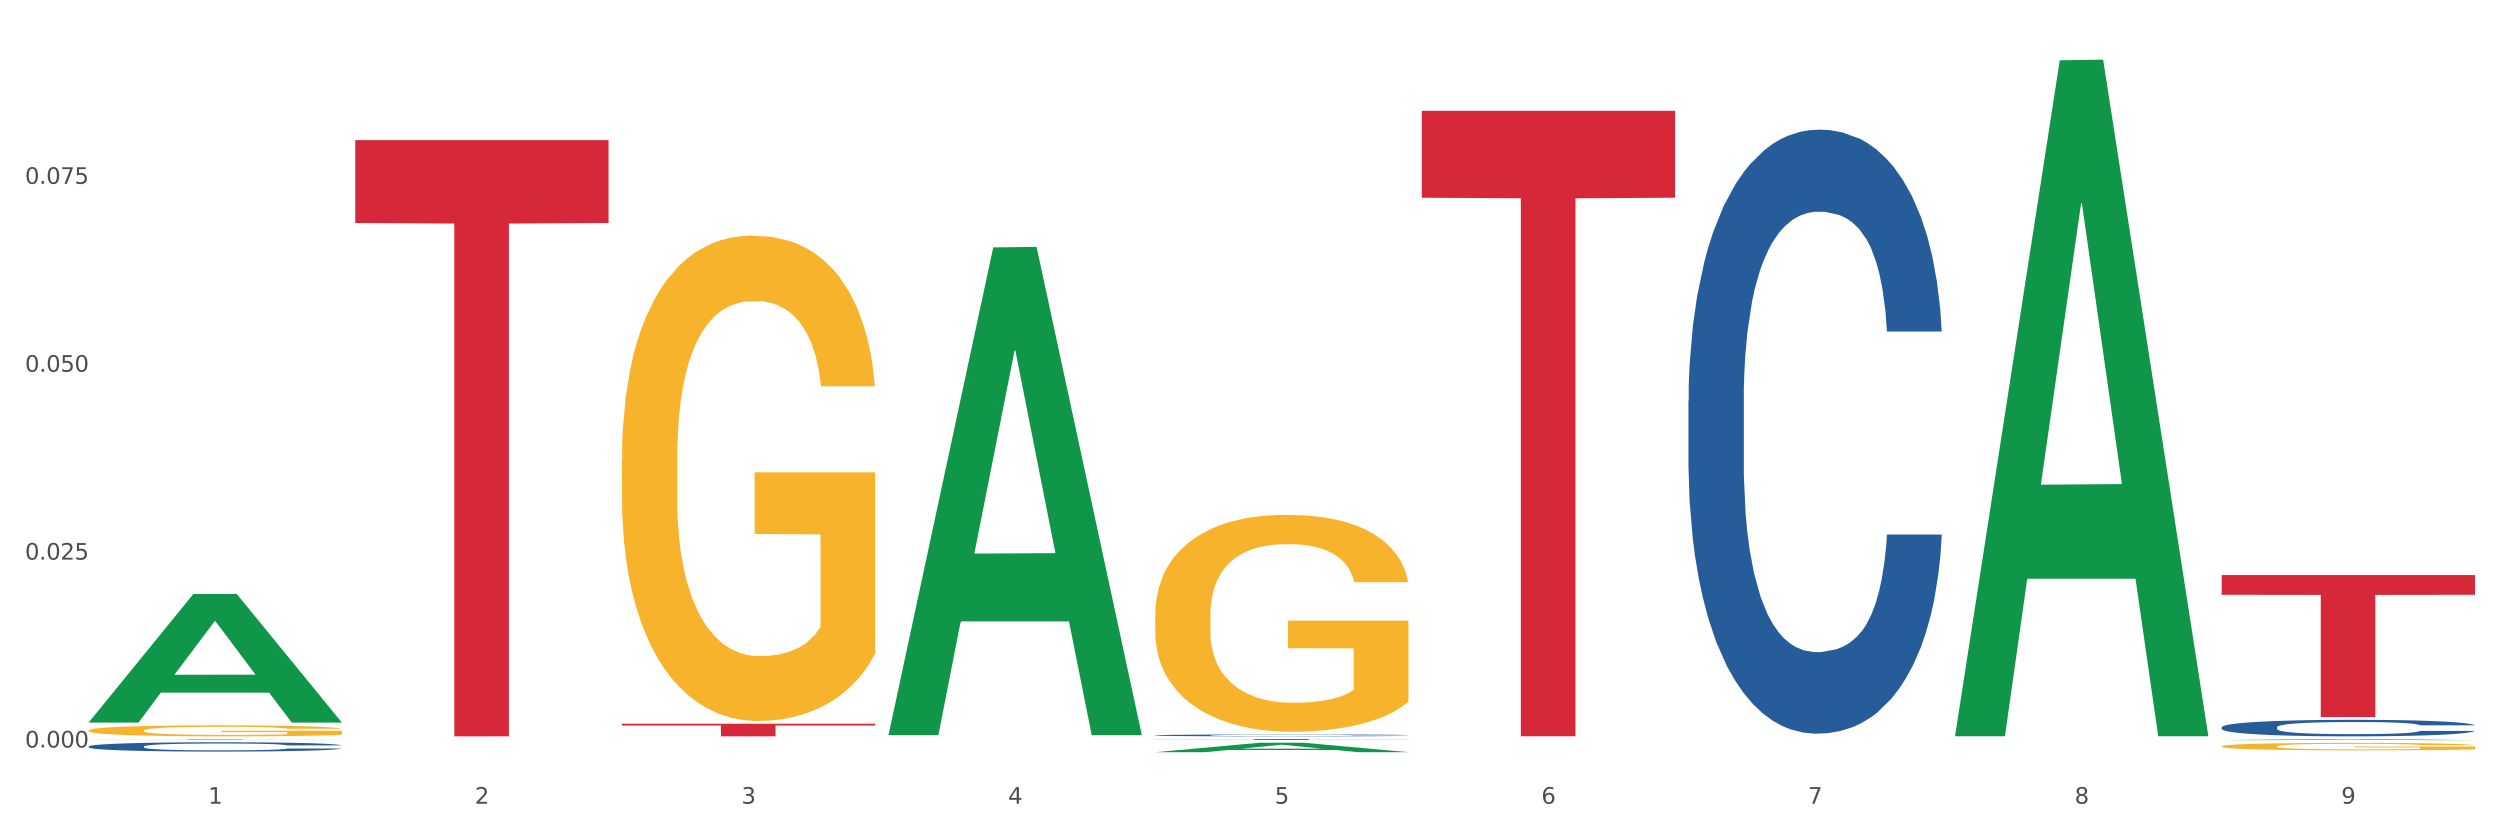
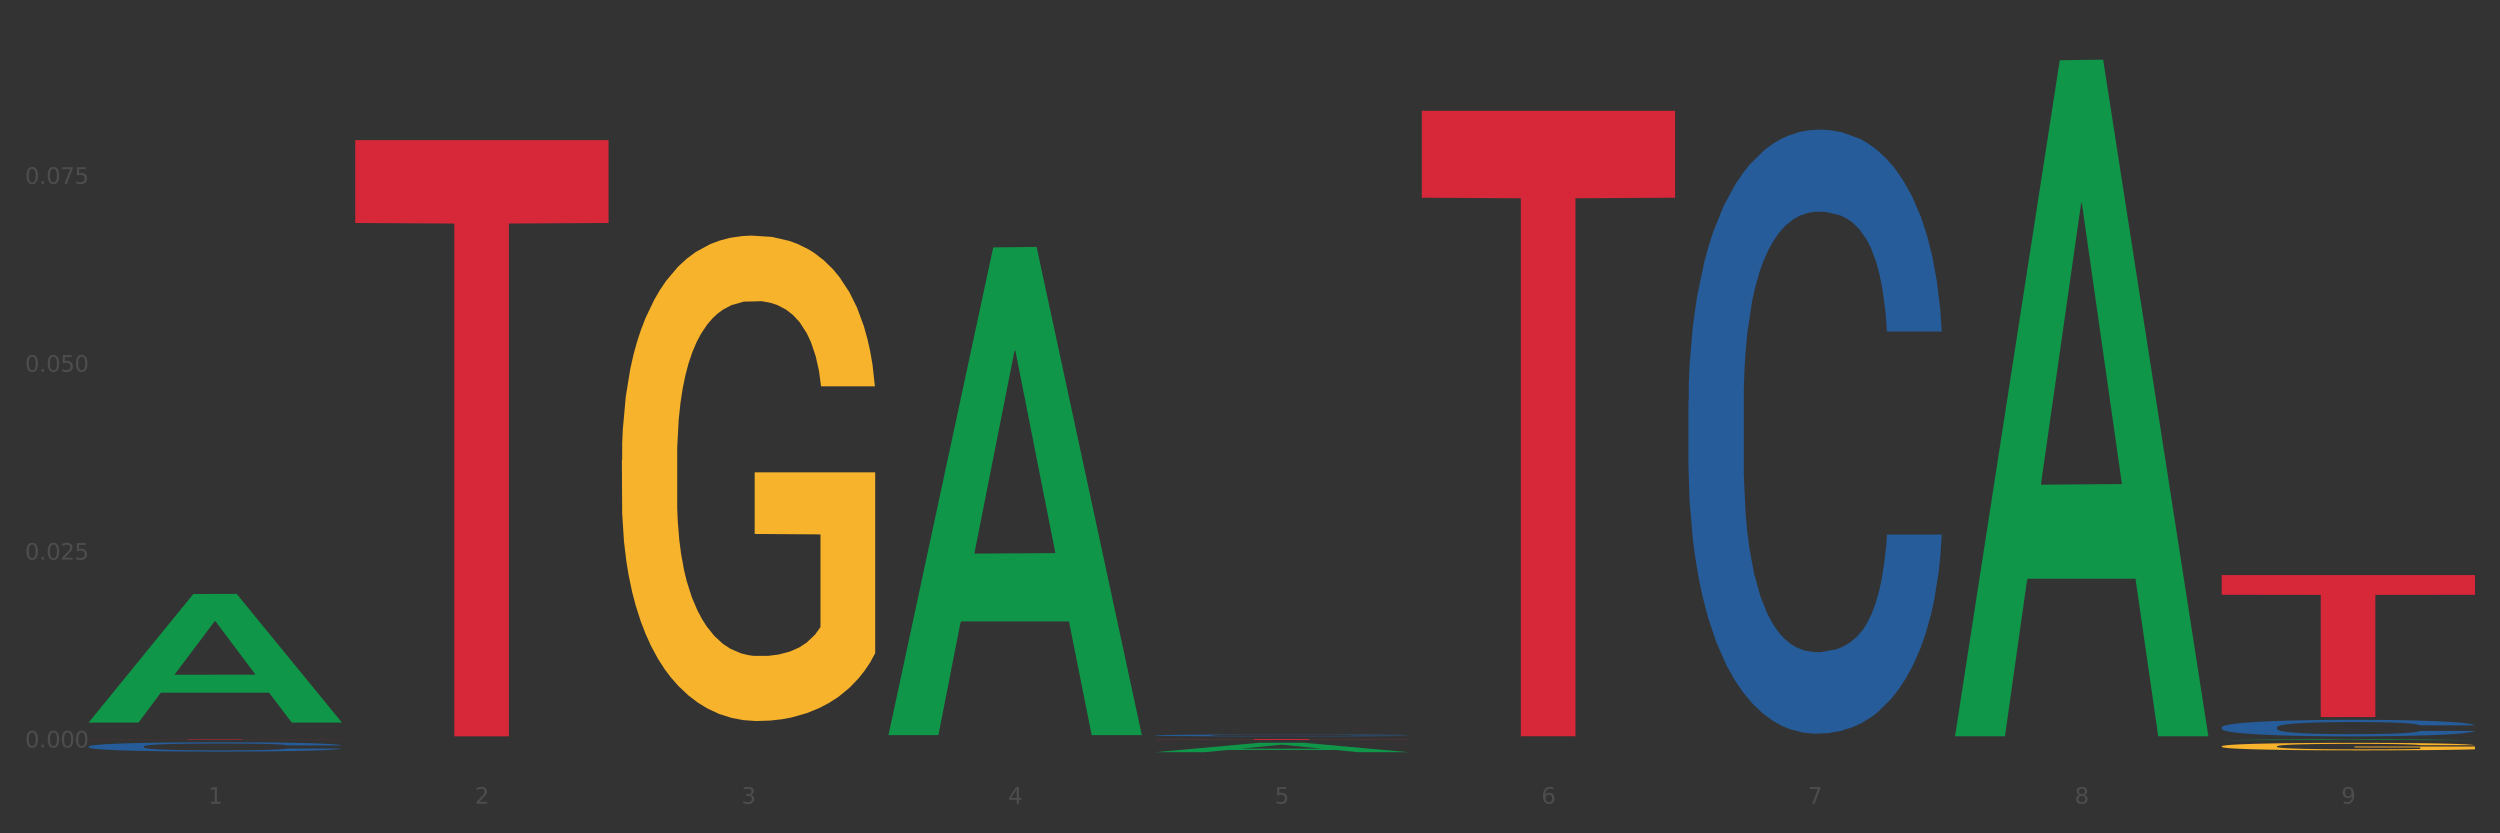
<svg xmlns="http://www.w3.org/2000/svg" xmlns:xlink="http://www.w3.org/1999/xlink" width="1080pt" height="360pt" viewBox="0 0 1080 360" version="1.1">
  <rect x="0" y="0" width="1080" height="360" fill="#333333" stroke="none" />
  <defs>
    <style type="text/css">*{stroke-linejoin: round; stroke-linecap: butt}</style>
  </defs>
  <g id="figure_1">
    <g id="patch_1">
-       <path d="M 0 360  L 1080 360  L 1080 0  L 0 0  z " style="fill: #ffffff; stroke: #ffffff; stroke-linejoin: miter" />
-     </g>
+       </g>
    <g id="axes_1">
      <g id="matplotlib.axis_1">
        <g id="xtick_1">
          <g id="text_1">
            <g style="fill: #4d4d4d" transform="translate(89.942 347.204) scale(0.096 -0.096)">
              <defs>
                <path id="DejaVuSans-31" d="M 794 531  L 1825 531  L 1825 4091  L 703 3866  L 703 4441  L 1819 4666  L 2450 4666  L 2450 531  L 3481 531  L 3481 0  L 794 0  L 794 531  z " transform="scale(0.016)" />
              </defs>
              <use xlink:href="#DejaVuSans-31" />
            </g>
          </g>
        </g>
        <g id="xtick_2">
          <g id="text_2">
            <g style="fill: #4d4d4d" transform="translate(205.129 347.204) scale(0.096 -0.096)">
              <defs>
                <path id="DejaVuSans-32" d="M 1228 531  L 3431 531  L 3431 0  L 469 0  L 469 531  Q 828 903 1448 1529  Q 2069 2156 2228 2338  Q 2531 2678 2651 2914  Q 2772 3150 2772 3378  Q 2772 3750 2511 3984  Q 2250 4219 1831 4219  Q 1534 4219 1204 4116  Q 875 4013 500 3803  L 500 4441  Q 881 4594 1212 4672  Q 1544 4750 1819 4750  Q 2544 4750 2975 4387  Q 3406 4025 3406 3419  Q 3406 3131 3298 2873  Q 3191 2616 2906 2266  Q 2828 2175 2409 1742  Q 1991 1309 1228 531  z " transform="scale(0.016)" />
              </defs>
              <use xlink:href="#DejaVuSans-32" />
            </g>
          </g>
        </g>
        <g id="xtick_3">
          <g id="text_3">
            <g style="fill: #4d4d4d" transform="translate(320.315 347.204) scale(0.096 -0.096)">
              <defs>
                <path id="DejaVuSans-33" d="M 2597 2516  Q 3050 2419 3304 2112  Q 3559 1806 3559 1356  Q 3559 666 3084 287  Q 2609 -91 1734 -91  Q 1441 -91 1130 -33  Q 819 25 488 141  L 488 750  Q 750 597 1062 519  Q 1375 441 1716 441  Q 2309 441 2620 675  Q 2931 909 2931 1356  Q 2931 1769 2642 2001  Q 2353 2234 1838 2234  L 1294 2234  L 1294 2753  L 1863 2753  Q 2328 2753 2575 2939  Q 2822 3125 2822 3475  Q 2822 3834 2567 4026  Q 2313 4219 1838 4219  Q 1578 4219 1281 4162  Q 984 4106 628 3988  L 628 4550  Q 988 4650 1302 4700  Q 1616 4750 1894 4750  Q 2613 4750 3031 4423  Q 3450 4097 3450 3541  Q 3450 3153 3228 2886  Q 3006 2619 2597 2516  z " transform="scale(0.016)" />
              </defs>
              <use xlink:href="#DejaVuSans-33" />
            </g>
          </g>
        </g>
        <g id="xtick_4">
          <g id="text_4">
            <g style="fill: #4d4d4d" transform="translate(435.501 347.204) scale(0.096 -0.096)">
              <defs>
                <path id="DejaVuSans-34" d="M 2419 4116  L 825 1625  L 2419 1625  L 2419 4116  z M 2253 4666  L 3047 4666  L 3047 1625  L 3713 1625  L 3713 1100  L 3047 1100  L 3047 0  L 2419 0  L 2419 1100  L 313 1100  L 313 1709  L 2253 4666  z " transform="scale(0.016)" />
              </defs>
              <use xlink:href="#DejaVuSans-34" />
            </g>
          </g>
        </g>
        <g id="xtick_5">
          <g id="text_5">
            <g style="fill: #4d4d4d" transform="translate(550.688 347.204) scale(0.096 -0.096)">
              <defs>
                <path id="DejaVuSans-35" d="M 691 4666  L 3169 4666  L 3169 4134  L 1269 4134  L 1269 2991  Q 1406 3038 1543 3061  Q 1681 3084 1819 3084  Q 2600 3084 3056 2656  Q 3513 2228 3513 1497  Q 3513 744 3044 326  Q 2575 -91 1722 -91  Q 1428 -91 1123 -41  Q 819 9 494 109  L 494 744  Q 775 591 1075 516  Q 1375 441 1709 441  Q 2250 441 2565 725  Q 2881 1009 2881 1497  Q 2881 1984 2565 2268  Q 2250 2553 1709 2553  Q 1456 2553 1204 2497  Q 953 2441 691 2322  L 691 4666  z " transform="scale(0.016)" />
              </defs>
              <use xlink:href="#DejaVuSans-35" />
            </g>
          </g>
        </g>
        <g id="xtick_6">
          <g id="text_6">
            <g style="fill: #4d4d4d" transform="translate(665.874 347.204) scale(0.096 -0.096)">
              <defs>
                <path id="DejaVuSans-36" d="M 2113 2584  Q 1688 2584 1439 2293  Q 1191 2003 1191 1497  Q 1191 994 1439 701  Q 1688 409 2113 409  Q 2538 409 2786 701  Q 3034 994 3034 1497  Q 3034 2003 2786 2293  Q 2538 2584 2113 2584  z M 3366 4563  L 3366 3988  Q 3128 4100 2886 4159  Q 2644 4219 2406 4219  Q 1781 4219 1451 3797  Q 1122 3375 1075 2522  Q 1259 2794 1537 2939  Q 1816 3084 2150 3084  Q 2853 3084 3261 2657  Q 3669 2231 3669 1497  Q 3669 778 3244 343  Q 2819 -91 2113 -91  Q 1303 -91 875 529  Q 447 1150 447 2328  Q 447 3434 972 4092  Q 1497 4750 2381 4750  Q 2619 4750 2861 4703  Q 3103 4656 3366 4563  z " transform="scale(0.016)" />
              </defs>
              <use xlink:href="#DejaVuSans-36" />
            </g>
          </g>
        </g>
        <g id="xtick_7">
          <g id="text_7">
            <g style="fill: #4d4d4d" transform="translate(781.06 347.204) scale(0.096 -0.096)">
              <defs>
                <path id="DejaVuSans-37" d="M 525 4666  L 3525 4666  L 3525 4397  L 1831 0  L 1172 0  L 2766 4134  L 525 4134  L 525 4666  z " transform="scale(0.016)" />
              </defs>
              <use xlink:href="#DejaVuSans-37" />
            </g>
          </g>
        </g>
        <g id="xtick_8">
          <g id="text_8">
            <g style="fill: #4d4d4d" transform="translate(896.246 347.204) scale(0.096 -0.096)">
              <defs>
                <path id="DejaVuSans-38" d="M 2034 2216  Q 1584 2216 1326 1975  Q 1069 1734 1069 1313  Q 1069 891 1326 650  Q 1584 409 2034 409  Q 2484 409 2743 651  Q 3003 894 3003 1313  Q 3003 1734 2745 1975  Q 2488 2216 2034 2216  z M 1403 2484  Q 997 2584 770 2862  Q 544 3141 544 3541  Q 544 4100 942 4425  Q 1341 4750 2034 4750  Q 2731 4750 3128 4425  Q 3525 4100 3525 3541  Q 3525 3141 3298 2862  Q 3072 2584 2669 2484  Q 3125 2378 3379 2068  Q 3634 1759 3634 1313  Q 3634 634 3220 271  Q 2806 -91 2034 -91  Q 1263 -91 848 271  Q 434 634 434 1313  Q 434 1759 690 2068  Q 947 2378 1403 2484  z M 1172 3481  Q 1172 3119 1398 2916  Q 1625 2713 2034 2713  Q 2441 2713 2670 2916  Q 2900 3119 2900 3481  Q 2900 3844 2670 4047  Q 2441 4250 2034 4250  Q 1625 4250 1398 4047  Q 1172 3844 1172 3481  z " transform="scale(0.016)" />
              </defs>
              <use xlink:href="#DejaVuSans-38" />
            </g>
          </g>
        </g>
        <g id="xtick_9">
          <g id="text_9">
            <g style="fill: #4d4d4d" transform="translate(1011.433 347.204) scale(0.096 -0.096)">
              <defs>
                <path id="DejaVuSans-39" d="M 703 97  L 703 672  Q 941 559 1184 500  Q 1428 441 1663 441  Q 2288 441 2617 861  Q 2947 1281 2994 2138  Q 2813 1869 2534 1725  Q 2256 1581 1919 1581  Q 1219 1581 811 2004  Q 403 2428 403 3163  Q 403 3881 828 4315  Q 1253 4750 1959 4750  Q 2769 4750 3195 4129  Q 3622 3509 3622 2328  Q 3622 1225 3098 567  Q 2575 -91 1691 -91  Q 1453 -91 1209 -44  Q 966 3 703 97  z M 1959 2075  Q 2384 2075 2632 2365  Q 2881 2656 2881 3163  Q 2881 3666 2632 3958  Q 2384 4250 1959 4250  Q 1534 4250 1286 3958  Q 1038 3666 1038 3163  Q 1038 2656 1286 2365  Q 1534 2075 1959 2075  z " transform="scale(0.016)" />
              </defs>
              <use xlink:href="#DejaVuSans-39" />
            </g>
          </g>
        </g>
        <g id="xtick_10" />
        <g id="xtick_11" />
        <g id="xtick_12" />
        <g id="xtick_13" />
        <g id="xtick_14" />
        <g id="xtick_15" />
        <g id="xtick_16" />
        <g id="xtick_17" />
      </g>
      <g id="matplotlib.axis_2">
        <g id="ytick_1">
          <g id="text_10">
            <g style="fill: #4d4d4d" transform="translate(10.8 322.928) scale(0.096 -0.096)">
              <defs>
                <path id="DejaVuSans-30" d="M 2034 4250  Q 1547 4250 1301 3770  Q 1056 3291 1056 2328  Q 1056 1369 1301 889  Q 1547 409 2034 409  Q 2525 409 2770 889  Q 3016 1369 3016 2328  Q 3016 3291 2770 3770  Q 2525 4250 2034 4250  z M 2034 4750  Q 2819 4750 3233 4129  Q 3647 3509 3647 2328  Q 3647 1150 3233 529  Q 2819 -91 2034 -91  Q 1250 -91 836 529  Q 422 1150 422 2328  Q 422 3509 836 4129  Q 1250 4750 2034 4750  z " transform="scale(0.016)" />
                <path id="DejaVuSans-2e" d="M 684 794  L 1344 794  L 1344 0  L 684 0  L 684 794  z " transform="scale(0.016)" />
              </defs>
              <use xlink:href="#DejaVuSans-30" />
              <use xlink:href="#DejaVuSans-2e" transform="translate(63.623 0)" />
              <use xlink:href="#DejaVuSans-30" transform="translate(95.41 0)" />
              <use xlink:href="#DejaVuSans-30" transform="translate(159.033 0)" />
              <use xlink:href="#DejaVuSans-30" transform="translate(222.656 0)" />
            </g>
          </g>
        </g>
        <g id="ytick_2">
          <g id="text_11">
            <g style="fill: #4d4d4d" transform="translate(10.8 241.76) scale(0.096 -0.096)">
              <use xlink:href="#DejaVuSans-30" />
              <use xlink:href="#DejaVuSans-2e" transform="translate(63.623 0)" />
              <use xlink:href="#DejaVuSans-30" transform="translate(95.41 0)" />
              <use xlink:href="#DejaVuSans-32" transform="translate(159.033 0)" />
              <use xlink:href="#DejaVuSans-35" transform="translate(222.656 0)" />
            </g>
          </g>
        </g>
        <g id="ytick_3">
          <g id="text_12">
            <g style="fill: #4d4d4d" transform="translate(10.8 160.593) scale(0.096 -0.096)">
              <use xlink:href="#DejaVuSans-30" />
              <use xlink:href="#DejaVuSans-2e" transform="translate(63.623 0)" />
              <use xlink:href="#DejaVuSans-30" transform="translate(95.41 0)" />
              <use xlink:href="#DejaVuSans-35" transform="translate(159.033 0)" />
              <use xlink:href="#DejaVuSans-30" transform="translate(222.656 0)" />
            </g>
          </g>
        </g>
        <g id="ytick_4">
          <g id="text_13">
            <g style="fill: #4d4d4d" transform="translate(10.8 79.425) scale(0.096 -0.096)">
              <use xlink:href="#DejaVuSans-30" />
              <use xlink:href="#DejaVuSans-2e" transform="translate(63.623 0)" />
              <use xlink:href="#DejaVuSans-30" transform="translate(95.41 0)" />
              <use xlink:href="#DejaVuSans-37" transform="translate(159.033 0)" />
              <use xlink:href="#DejaVuSans-35" transform="translate(222.656 0)" />
            </g>
          </g>
        </g>
        <g id="ytick_5" />
        <g id="ytick_6" />
        <g id="ytick_7" />
        <g id="ytick_8" />
      </g>
      <g id="PolyCollection_1">
        <path d="M 38.283 312.07  L 38.396 312.018  L 83.52 256.613  L 102.247 256.561  L 147.71 312.175  L 126.05 312.175  L 116.236 299.224  L 69.645 299.224  L 69.306 299.433  L 59.83 312.175  L 38.283 312.175  L 38.283 312.07  L 75.511 291.496  L 110.369 291.443  L 93.109 268.415  L 92.884 268.31  L 92.658 268.467  L 75.398 291.443  L 75.511 291.496  L 38.283 312.07  z " clip-path="url(#p2c21a73c76)" style="fill: #109648" />
        <path d="M 153.469 60.54  L 262.896 60.54  L 262.896 96.333  L 219.851 96.575  L 219.851 318.106  L 196.255 318.106  L 196.255 96.575  L 153.469 96.333  L 153.469 60.782  L 153.469 60.54  z " clip-path="url(#p2c21a73c76)" style="fill: #d62839" />
        <path d="M 38.283 319.281  L 147.71 319.281  L 147.71 319.309  L 104.665 319.309  L 104.665 319.482  L 81.068 319.482  L 81.068 319.309  L 38.283 319.309  L 38.283 319.281  L 38.283 319.281  z " clip-path="url(#p2c21a73c76)" style="fill: #d62839" />
-         <path d="M 38.283 315.547  L 38.412 315.543  L 38.412 315.387  L 38.671 315.252  L 39.963 314.926  L 41.9 314.657  L 43.322 314.513  L 44.743 314.396  L 46.422 314.279  L 48.489 314.157  L 52.236 313.979  L 54.561 313.888  L 57.404 313.792  L 62.571 313.653  L 66.318 313.575  L 70.194 313.51  L 76.524 313.431  L 80.658 313.397  L 85.051 313.371  L 90.348 313.353  L 94.353 313.349  L 103.138 313.362  L 110.631 313.401  L 114.249 313.431  L 118.9 313.484  L 121.354 313.518  L 125.359 313.588  L 129.494 313.679  L 132.336 313.757  L 136.599 313.905  L 139.829 314.053  L 142.801 314.235  L 144.351 314.361  L 145.514 314.478  L 146.547 314.613  L 147.581 314.826  L 124.326 314.826  L 123.422 314.674  L 122 314.531  L 119.933 314.392  L 118.125 314.305  L 115.024 314.196  L 112.182 314.127  L 109.21 314.074  L 105.593 314.031  L 102.751 314.009  L 98.746 313.992  L 90.865 313.996  L 85.568 314.031  L 81.95 314.074  L 79.625 314.114  L 77.558 314.157  L 75.232 314.218  L 72.519 314.309  L 70.581 314.392  L 68.643 314.496  L 67.093 314.6  L 65.672 314.722  L 64.509 314.852  L 63.605 314.987  L 62.83 315.152  L 62.184 315.426  L 62.184 316.021  L 62.442 316.156  L 63.088 316.334  L 63.863 316.468  L 65.155 316.629  L 66.318 316.738  L 68.514 316.894  L 70.969 317.025  L 72.907 317.107  L 74.845 317.177  L 78.204 317.272  L 81.95 317.35  L 85.18 317.398  L 89.573 317.442  L 92.544 317.459  L 95.128 317.468  L 101.459 317.468  L 105.98 317.455  L 111.019 317.424  L 114.895 317.385  L 118.125 317.337  L 121.742 317.259  L 124.068 317.185  L 124.068 316.277  L 95.645 316.273  L 95.645 315.669  L 147.71 315.669  L 147.71 317.442  L 145.514 317.533  L 143.059 317.615  L 140.475 317.689  L 136.599 317.781  L 131.948 317.867  L 127.814 317.928  L 123.422 317.98  L 118.254 318.028  L 111.536 318.072  L 107.402 318.089  L 102.234 318.102  L 96.162 318.106  L 90.865 318.098  L 85.697 318.076  L 80.271 318.037  L 74.974 317.98  L 70.969 317.924  L 66.964 317.854  L 62.701 317.763  L 59.342 317.676  L 56.758 317.598  L 53.915 317.498  L 50.815 317.368  L 48.489 317.251  L 46.422 317.129  L 44.226 316.972  L 42.676 316.838  L 41.125 316.668  L 40.221 316.542  L 39.187 316.347  L 38.412 316.073  L 38.283 315.547  z " clip-path="url(#p2c21a73c76)" style="fill: #f7b32b" />
        <path d="M 959.773 314.17  L 959.902 314.164  L 959.902 313.981  L 960.29 313.733  L 961.713 313.276  L 963.524 312.93  L 966.628 312.525  L 968.31 312.356  L 970.509 312.166  L 975.036 311.859  L 980.21 311.598  L 983.831 311.455  L 986.548 311.363  L 992.627 311.2  L 996.119 311.128  L 999.741 311.07  L 1002.845 311.03  L 1008.019 310.985  L 1012.158 310.965  L 1016.944 310.959  L 1020.954 310.965  L 1026.257 310.991  L 1034.018 311.07  L 1036.993 311.115  L 1041.003 311.194  L 1045.142 311.298  L 1048.505 311.402  L 1052.385 311.553  L 1056.395 311.748  L 1060.275 311.997  L 1062.991 312.225  L 1065.19 312.467  L 1067.13 312.76  L 1068.553 313.08  L 1069.2 313.348  L 1045.53 313.348  L 1044.883 313.106  L 1043.589 312.845  L 1042.296 312.669  L 1040.873 312.525  L 1038.674 312.362  L 1036.734 312.258  L 1033.5 312.134  L 1030.525 312.055  L 1028.068 312.01  L 1025.093 311.97  L 1018.755 311.931  L 1014.228 311.931  L 1011.382 311.944  L 1007.89 311.977  L 1004.915 312.023  L 1001.423 312.101  L 998.706 312.186  L 995.99 312.297  L 994.438 312.375  L 992.11 312.519  L 990.557 312.636  L 988.488 312.839  L 987.324 312.982  L 985.254 313.354  L 984.349 313.628  L 983.961 313.818  L 983.702 314.027  L 983.702 315.045  L 984.478 315.502  L 985.125 315.698  L 986.16 315.92  L 988.1 316.207  L 990.946 316.488  L 993.92 316.69  L 996.378 316.814  L 998.706 316.905  L 1001.035 316.977  L 1003.88 317.042  L 1006.208 317.082  L 1009.701 317.121  L 1013.84 317.14  L 1017.073 317.14  L 1023.67 317.108  L 1026.645 317.075  L 1029.491 317.029  L 1032.595 316.958  L 1035.053 316.879  L 1036.475 316.82  L 1038.804 316.696  L 1040.614 316.566  L 1042.167 316.416  L 1043.201 316.285  L 1044.366 316.089  L 1045.271 315.867  L 1045.53 315.75  L 1069.2 315.75  L 1068.683 315.985  L 1067.777 316.213  L 1065.966 316.52  L 1064.544 316.696  L 1062.345 316.912  L 1060.016 317.095  L 1056.783 317.297  L 1053.808 317.447  L 1050.703 317.578  L 1047.34 317.695  L 1041.261 317.858  L 1039.062 317.904  L 1034.406 317.982  L 1030.784 318.028  L 1025.481 318.074  L 1020.048 318.1  L 1014.357 318.106  L 1009.313 318.093  L 1003.751 318.054  L 1000.258 318.015  L 996.378 317.956  L 991.851 317.865  L 987.583 317.754  L 983.573 317.623  L 979.822 317.473  L 976.329 317.304  L 971.802 317.023  L 968.439 316.749  L 965.982 316.494  L 964.3 316.279  L 962.619 316.005  L 961.713 315.815  L 960.29 315.358  L 959.773 314.934  L 959.773 314.17  z " clip-path="url(#p2c21a73c76)" style="fill: #255c99" />
        <path d="M 729.401 173.25  L 729.53 173.012  L 729.53 166.339  L 729.918 157.282  L 731.341 140.6  L 733.152 127.968  L 736.256 113.192  L 737.937 106.996  L 740.136 100.084  L 744.663 88.883  L 749.837 79.35  L 753.459 74.107  L 756.175 70.77  L 762.254 64.812  L 765.747 62.191  L 769.369 60.046  L 772.473 58.616  L 777.647 56.947  L 781.786 56.232  L 786.572 55.994  L 790.581 56.232  L 795.885 57.186  L 803.645 60.046  L 806.62 61.714  L 810.63 64.574  L 814.769 68.387  L 818.132 72.2  L 822.012 77.682  L 826.022 84.831  L 829.903 93.888  L 832.619 102.229  L 834.818 111.047  L 836.758 121.772  L 838.181 133.45  L 838.827 143.221  L 815.157 143.221  L 814.51 134.403  L 813.217 124.87  L 811.923 118.435  L 810.501 113.192  L 808.302 107.234  L 806.362 103.421  L 803.128 98.893  L 800.153 96.033  L 797.695 94.364  L 794.72 92.935  L 788.382 91.505  L 783.855 91.505  L 781.01 91.981  L 777.517 93.173  L 774.542 94.841  L 771.05 97.701  L 768.334 100.799  L 765.617 104.851  L 764.065 107.711  L 761.737 112.954  L 760.185 117.244  L 758.115 124.632  L 756.951 129.875  L 754.882 143.46  L 753.976 153.469  L 753.588 160.381  L 753.33 168.007  L 753.33 205.186  L 754.106 221.869  L 754.752 229.018  L 755.787 237.122  L 757.727 247.608  L 760.573 257.856  L 763.548 265.244  L 766.006 269.772  L 768.334 273.109  L 770.662 275.73  L 773.508 278.114  L 775.836 279.543  L 779.328 280.973  L 783.467 281.688  L 786.701 281.688  L 793.298 280.497  L 796.273 279.305  L 799.118 277.637  L 802.222 275.015  L 804.68 272.155  L 806.103 270.01  L 808.431 265.482  L 810.242 260.716  L 811.794 255.234  L 812.829 250.468  L 813.993 243.318  L 814.898 235.215  L 815.157 230.925  L 838.827 230.925  L 838.31 239.505  L 837.405 247.846  L 835.594 259.047  L 834.171 265.482  L 831.972 273.347  L 829.644 280.02  L 826.41 287.408  L 823.435 292.89  L 820.331 297.656  L 816.968 301.946  L 810.889 307.904  L 808.69 309.573  L 804.033 312.432  L 800.412 314.101  L 795.108 315.769  L 789.676 316.722  L 783.985 316.961  L 778.94 316.484  L 773.378 315.054  L 769.886 313.624  L 766.006 311.479  L 761.478 308.143  L 757.21 304.091  L 753.2 299.325  L 749.449 293.843  L 745.957 287.647  L 741.43 277.399  L 738.067 267.389  L 735.609 258.094  L 733.928 250.229  L 732.246 240.22  L 731.341 233.308  L 729.918 216.626  L 729.401 201.134  L 729.401 173.25  z " clip-path="url(#p2c21a73c76)" style="fill: #255c99" />
-         <path d="M 268.656 312.66  L 378.082 312.66  L 378.082 313.417  L 335.038 313.422  L 335.038 318.106  L 311.441 318.106  L 311.441 313.422  L 268.656 313.417  L 268.656 312.665  L 268.656 312.66  z " clip-path="url(#p2c21a73c76)" style="fill: #d62839" />
-         <path d="M 499.028 265.721  L 499.157 265.636  L 499.157 262.555  L 499.416 259.903  L 500.708 253.485  L 502.645 248.18  L 504.067 245.356  L 505.488 243.045  L 507.167 240.735  L 509.234 238.339  L 512.981 234.831  L 515.306 233.034  L 518.149 231.151  L 523.316 228.413  L 527.063 226.873  L 530.939 225.589  L 537.269 224.049  L 541.404 223.364  L 545.796 222.851  L 551.093 222.509  L 555.098 222.423  L 563.883 222.68  L 571.376 223.45  L 574.994 224.049  L 579.645 225.076  L 582.099 225.76  L 586.104 227.129  L 590.239 228.926  L 593.081 230.467  L 597.344 233.376  L 600.574 236.285  L 603.546 239.879  L 605.096 242.361  L 606.259 244.671  L 607.292 247.324  L 608.326 251.517  L 585.071 251.517  L 584.167 248.522  L 582.745 245.698  L 580.678 242.96  L 578.87 241.248  L 575.769 239.109  L 572.927 237.74  L 569.955 236.713  L 566.338 235.857  L 563.496 235.43  L 559.491 235.087  L 551.61 235.173  L 546.313 235.857  L 542.695 236.713  L 540.37 237.483  L 538.303 238.339  L 535.977 239.537  L 533.264 241.334  L 531.326 242.96  L 529.389 245.013  L 527.838 247.067  L 526.417 249.463  L 525.254 252.03  L 524.35 254.683  L 523.575 257.935  L 522.929 263.325  L 522.929 275.049  L 523.187 277.701  L 523.833 281.21  L 524.608 283.862  L 525.9 287.028  L 527.063 289.168  L 529.259 292.248  L 531.714 294.815  L 533.652 296.441  L 535.59 297.81  L 538.949 299.693  L 542.695 301.233  L 545.925 302.174  L 550.318 303.03  L 553.289 303.372  L 555.873 303.543  L 562.204 303.543  L 566.725 303.287  L 571.764 302.688  L 575.64 301.918  L 578.87 300.976  L 582.487 299.436  L 584.813 297.981  L 584.813 280.097  L 556.39 280.012  L 556.39 268.117  L 608.455 268.117  L 608.455 303.03  L 606.259 304.827  L 603.804 306.453  L 601.22 307.908  L 597.344 309.705  L 592.693 311.416  L 588.559 312.614  L 584.167 313.641  L 578.999 314.582  L 572.281 315.438  L 568.147 315.78  L 562.979 316.037  L 556.907 316.122  L 551.61 315.951  L 546.442 315.523  L 541.016 314.753  L 535.719 313.641  L 531.714 312.528  L 527.709 311.159  L 523.446 309.362  L 520.087 307.651  L 517.503 306.111  L 514.66 304.142  L 511.56 301.575  L 509.234 299.265  L 507.167 296.869  L 504.971 293.788  L 503.421 291.136  L 501.87 287.799  L 500.966 285.317  L 499.932 281.466  L 499.157 276.075  L 499.028 265.721  z " clip-path="url(#p2c21a73c76)" style="fill: #f7b32b" />
        <path d="M 268.656 198.684  L 268.785 198.492  L 268.785 191.598  L 269.043 185.661  L 270.335 171.297  L 272.273 159.423  L 273.694 153.103  L 275.115 147.932  L 276.795 142.762  L 278.862 137.399  L 282.608 129.547  L 284.934 125.525  L 287.776 121.312  L 292.944 115.184  L 296.691 111.736  L 300.566 108.864  L 306.897 105.416  L 311.031 103.884  L 315.424 102.735  L 320.721 101.969  L 324.726 101.778  L 333.511 102.352  L 341.004 104.076  L 344.621 105.416  L 349.272 107.714  L 351.727 109.247  L 355.732 112.311  L 359.866 116.333  L 362.708 119.78  L 366.972 126.291  L 370.202 132.803  L 373.173 140.846  L 374.723 146.4  L 375.886 151.571  L 376.92 157.508  L 377.953 166.892  L 354.698 166.892  L 353.794 160.189  L 352.373 153.869  L 350.306 147.741  L 348.497 143.911  L 345.396 139.123  L 342.554 136.059  L 339.583 133.76  L 335.965 131.845  L 333.123 130.888  L 329.118 130.122  L 321.237 130.313  L 315.94 131.845  L 312.323 133.76  L 309.997 135.484  L 307.93 137.399  L 305.605 140.08  L 302.892 144.102  L 300.954 147.741  L 299.016 152.337  L 297.466 156.934  L 296.045 162.296  L 294.882 168.041  L 293.977 173.978  L 293.202 181.256  L 292.556 193.321  L 292.556 219.559  L 292.815 225.496  L 293.461 233.348  L 294.236 239.285  L 295.528 246.371  L 296.691 251.159  L 298.887 258.053  L 301.341 263.799  L 303.279 267.437  L 305.217 270.502  L 308.576 274.715  L 312.323 278.162  L 315.553 280.269  L 319.945 282.184  L 322.917 282.95  L 325.501 283.333  L 331.831 283.333  L 336.353 282.758  L 341.391 281.418  L 345.267 279.694  L 348.497 277.588  L 352.115 274.14  L 354.44 270.885  L 354.44 230.858  L 326.017 230.667  L 326.017 204.046  L 378.082 204.046  L 378.082 282.184  L 375.886 286.206  L 373.431 289.844  L 370.848 293.1  L 366.972 297.122  L 362.321 300.952  L 358.187 303.634  L 353.794 305.932  L 348.626 308.038  L 341.908 309.953  L 337.774 310.72  L 332.606 311.294  L 326.534 311.486  L 321.237 311.103  L 316.07 310.145  L 310.643 308.421  L 305.346 305.932  L 301.341 303.442  L 297.336 300.378  L 293.073 296.356  L 289.714 292.526  L 287.13 289.078  L 284.288 284.674  L 281.187 278.928  L 278.862 273.757  L 276.795 268.395  L 274.598 261.5  L 273.048 255.563  L 271.498 248.094  L 270.593 242.54  L 269.56 233.922  L 268.785 221.857  L 268.656 198.684  z " clip-path="url(#p2c21a73c76)" style="fill: #f7b32b" />
        <path d="M 959.773 322.413  L 959.902 322.41  L 959.902 322.303  L 960.161 322.211  L 961.453 321.988  L 963.39 321.804  L 964.812 321.706  L 966.233 321.626  L 967.912 321.546  L 969.979 321.463  L 973.726 321.341  L 976.051 321.279  L 978.894 321.214  L 984.061 321.119  L 987.808 321.065  L 991.684 321.021  L 998.014 320.967  L 1002.149 320.944  L 1006.541 320.926  L 1011.838 320.914  L 1015.843 320.911  L 1024.628 320.92  L 1032.121 320.947  L 1035.739 320.967  L 1040.39 321.003  L 1042.845 321.027  L 1046.85 321.074  L 1050.984 321.137  L 1053.826 321.19  L 1058.089 321.291  L 1061.319 321.392  L 1064.291 321.516  L 1065.841 321.603  L 1067.004 321.683  L 1068.037 321.775  L 1069.071 321.92  L 1045.816 321.92  L 1044.912 321.816  L 1043.49 321.718  L 1041.423 321.623  L 1039.615 321.564  L 1036.514 321.49  L 1033.672 321.442  L 1030.7 321.407  L 1027.083 321.377  L 1024.241 321.362  L 1020.236 321.35  L 1012.355 321.353  L 1007.058 321.377  L 1003.44 321.407  L 1001.115 321.433  L 999.048 321.463  L 996.722 321.505  L 994.009 321.567  L 992.071 321.623  L 990.134 321.695  L 988.583 321.766  L 987.162 321.849  L 985.999 321.938  L 985.095 322.03  L 984.32 322.143  L 983.674 322.33  L 983.674 322.737  L 983.932 322.829  L 984.578 322.95  L 985.353 323.042  L 986.645 323.152  L 987.808 323.226  L 990.004 323.333  L 992.459 323.422  L 994.397 323.479  L 996.335 323.526  L 999.694 323.591  L 1003.44 323.645  L 1006.67 323.678  L 1011.063 323.707  L 1014.034 323.719  L 1016.618 323.725  L 1022.949 323.725  L 1027.47 323.716  L 1032.509 323.695  L 1036.385 323.669  L 1039.615 323.636  L 1043.232 323.583  L 1045.558 323.532  L 1045.558 322.912  L 1017.135 322.909  L 1017.135 322.496  L 1069.2 322.496  L 1069.2 323.707  L 1067.004 323.77  L 1064.549 323.826  L 1061.965 323.876  L 1058.089 323.939  L 1053.438 323.998  L 1049.304 324.04  L 1044.912 324.075  L 1039.744 324.108  L 1033.026 324.138  L 1028.892 324.15  L 1023.724 324.158  L 1017.652 324.161  L 1012.355 324.155  L 1007.187 324.141  L 1001.761 324.114  L 996.464 324.075  L 992.459 324.037  L 988.454 323.989  L 984.191 323.927  L 980.832 323.868  L 978.248 323.814  L 975.405 323.746  L 972.305 323.657  L 969.979 323.577  L 967.912 323.494  L 965.716 323.387  L 964.166 323.295  L 962.615 323.179  L 961.711 323.093  L 960.677 322.959  L 959.902 322.772  L 959.773 322.413  z " clip-path="url(#p2c21a73c76)" style="fill: #f7b32b" />
        <path d="M 38.283 322.466  L 38.412 322.462  L 38.412 322.359  L 38.8 322.219  L 40.223 321.962  L 42.034 321.767  L 45.138 321.539  L 46.82 321.443  L 49.019 321.337  L 53.546 321.164  L 58.72 321.017  L 62.341 320.936  L 65.058 320.884  L 71.137 320.792  L 74.629 320.752  L 78.251 320.719  L 81.355 320.697  L 86.529 320.671  L 90.668 320.66  L 95.454 320.656  L 99.464 320.66  L 104.767 320.675  L 112.528 320.719  L 115.503 320.744  L 119.512 320.789  L 123.652 320.847  L 127.015 320.906  L 130.895 320.991  L 134.905 321.101  L 138.785 321.241  L 141.501 321.37  L 143.7 321.506  L 145.64 321.671  L 147.063 321.852  L 147.71 322.002  L 124.04 322.002  L 123.393 321.866  L 122.099 321.719  L 120.806 321.62  L 119.383 321.539  L 117.184 321.447  L 115.244 321.388  L 112.01 321.318  L 109.035 321.274  L 106.578 321.248  L 103.603 321.226  L 97.265 321.204  L 92.738 321.204  L 89.892 321.212  L 86.4 321.23  L 83.425 321.256  L 79.932 321.3  L 77.216 321.348  L 74.5 321.41  L 72.948 321.454  L 70.62 321.535  L 69.067 321.601  L 66.998 321.716  L 65.834 321.796  L 63.764 322.006  L 62.859 322.161  L 62.471 322.267  L 62.212 322.385  L 62.212 322.959  L 62.988 323.216  L 63.635 323.327  L 64.67 323.452  L 66.61 323.614  L 69.455 323.772  L 72.43 323.886  L 74.888 323.956  L 77.216 324.007  L 79.544 324.048  L 82.39 324.084  L 84.718 324.106  L 88.211 324.129  L 92.35 324.14  L 95.583 324.14  L 102.18 324.121  L 105.155 324.103  L 108.001 324.077  L 111.105 324.037  L 113.563 323.992  L 114.985 323.959  L 117.314 323.889  L 119.124 323.816  L 120.677 323.731  L 121.711 323.658  L 122.875 323.547  L 123.781 323.422  L 124.04 323.356  L 147.71 323.356  L 147.193 323.488  L 146.287 323.617  L 144.476 323.79  L 143.053 323.889  L 140.855 324.011  L 138.526 324.114  L 135.293 324.228  L 132.318 324.312  L 129.213 324.386  L 125.85 324.452  L 119.771 324.544  L 117.572 324.57  L 112.916 324.614  L 109.294 324.64  L 103.991 324.666  L 98.558 324.68  L 92.867 324.684  L 87.823 324.677  L 82.261 324.655  L 78.768 324.632  L 74.888 324.599  L 70.361 324.548  L 66.092 324.485  L 62.083 324.412  L 58.332 324.327  L 54.839 324.232  L 50.312 324.073  L 46.949 323.919  L 44.492 323.775  L 42.81 323.654  L 41.129 323.5  L 40.223 323.393  L 38.8 323.135  L 38.283 322.896  L 38.283 322.466  z " clip-path="url(#p2c21a73c76)" style="fill: #255c99" />
        <path d="M 499.028 319.281  L 608.455 319.281  L 608.455 319.335  L 565.41 319.336  L 565.41 319.676  L 541.813 319.676  L 541.813 319.336  L 499.028 319.335  L 499.028 319.281  L 499.028 319.281  z " clip-path="url(#p2c21a73c76)" style="fill: #d62839" />
        <path d="M 614.214 47.862  L 723.641 47.862  L 723.641 85.41  L 680.597 85.664  L 680.597 318.061  L 657 318.061  L 657 85.664  L 614.214 85.41  L 614.214 48.115  L 614.214 47.862  z " clip-path="url(#p2c21a73c76)" style="fill: #d62839" />
        <path d="M 959.773 248.418  L 1069.2 248.418  L 1069.2 256.946  L 1026.155 257.004  L 1026.155 309.785  L 1002.558 309.785  L 1002.558 257.004  L 959.773 256.946  L 959.773 248.476  L 959.773 248.418  z " clip-path="url(#p2c21a73c76)" style="fill: #d62839" />
        <path d="M 959.773 319.736  L 959.886 319.736  L 1005.01 319.281  L 1023.737 319.281  L 1069.2 319.737  L 1047.54 319.737  L 1037.726 319.631  L 991.135 319.631  L 990.796 319.632  L 981.32 319.737  L 959.773 319.737  L 959.773 319.736  L 997.001 319.567  L 1031.859 319.567  L 1014.599 319.378  L 1014.374 319.377  L 1014.148 319.378  L 996.888 319.567  L 997.001 319.567  L 959.773 319.736  z " clip-path="url(#p2c21a73c76)" style="fill: #109648" />
        <path d="M 844.587 317.526  L 844.7 317.251  L 889.824 26.034  L 908.551 25.759  L 954.014 318.075  L 932.354 318.075  L 922.539 250.005  L 875.948 250.005  L 875.61 251.103  L 866.134 318.075  L 844.587 318.075  L 844.587 317.526  L 881.815 209.383  L 916.673 209.109  L 899.413 88.065  L 899.187 87.516  L 898.962 88.34  L 881.702 209.109  L 881.815 209.383  L 844.587 317.526  z " clip-path="url(#p2c21a73c76)" style="fill: #109648" />
        <path d="M 499.028 324.942  L 499.141 324.938  L 544.265 320.854  L 562.992 320.85  L 608.455 324.95  L 586.795 324.95  L 576.981 323.995  L 530.39 323.995  L 530.051 324.01  L 520.575 324.95  L 499.028 324.95  L 499.028 324.942  L 536.256 323.425  L 571.114 323.421  L 553.854 321.724  L 553.629 321.716  L 553.403 321.727  L 536.143 323.421  L 536.256 323.425  L 499.028 324.942  z " clip-path="url(#p2c21a73c76)" style="fill: #109648" />
        <path d="M 383.842 317.172  L 383.955 316.974  L 429.079 106.871  L 447.806 106.673  L 493.269 317.568  L 471.609 317.568  L 461.794 268.458  L 415.203 268.458  L 414.865 269.25  L 405.389 317.568  L 383.842 317.568  L 383.842 317.172  L 421.069 239.151  L 455.928 238.953  L 438.668 151.624  L 438.442 151.228  L 438.217 151.822  L 420.957 238.953  L 421.069 239.151  L 383.842 317.172  z " clip-path="url(#p2c21a73c76)" style="fill: #109648" />
        <path d="M 499.028 317.66  L 499.157 317.66  L 499.157 317.639  L 499.545 317.611  L 500.968 317.559  L 502.779 317.52  L 505.883 317.474  L 507.565 317.455  L 509.764 317.433  L 514.291 317.398  L 519.465 317.369  L 523.086 317.353  L 525.803 317.342  L 531.882 317.324  L 535.374 317.316  L 538.996 317.309  L 542.1 317.305  L 547.274 317.299  L 551.413 317.297  L 556.199 317.296  L 560.209 317.297  L 565.512 317.3  L 573.273 317.309  L 576.248 317.314  L 580.257 317.323  L 584.397 317.335  L 587.76 317.347  L 591.64 317.364  L 595.65 317.386  L 599.53 317.414  L 602.246 317.44  L 604.445 317.467  L 606.385 317.501  L 607.808 317.537  L 608.455 317.567  L 584.785 317.567  L 584.138 317.54  L 582.844 317.51  L 581.551 317.49  L 580.128 317.474  L 577.929 317.455  L 575.989 317.444  L 572.755 317.43  L 569.78 317.421  L 567.323 317.415  L 564.348 317.411  L 558.01 317.407  L 553.483 317.407  L 550.637 317.408  L 547.145 317.412  L 544.17 317.417  L 540.678 317.426  L 537.961 317.435  L 535.245 317.448  L 533.693 317.457  L 531.365 317.473  L 529.812 317.486  L 527.743 317.509  L 526.579 317.526  L 524.509 317.568  L 523.604 317.599  L 523.216 317.62  L 522.957 317.644  L 522.957 317.759  L 523.733 317.811  L 524.38 317.833  L 525.415 317.859  L 527.355 317.891  L 530.2 317.923  L 533.175 317.946  L 535.633 317.96  L 537.961 317.97  L 540.289 317.978  L 543.135 317.986  L 545.463 317.99  L 548.956 317.995  L 553.095 317.997  L 556.328 317.997  L 562.925 317.993  L 565.9 317.99  L 568.746 317.984  L 571.85 317.976  L 574.308 317.967  L 575.73 317.961  L 578.059 317.947  L 579.869 317.932  L 581.422 317.915  L 582.456 317.9  L 583.62 317.878  L 584.526 317.853  L 584.785 317.839  L 608.455 317.839  L 607.938 317.866  L 607.032 317.892  L 605.221 317.927  L 603.799 317.947  L 601.6 317.971  L 599.271 317.992  L 596.038 318.015  L 593.063 318.032  L 589.958 318.047  L 586.595 318.06  L 580.516 318.078  L 578.317 318.084  L 573.661 318.092  L 570.039 318.098  L 564.736 318.103  L 559.303 318.106  L 553.612 318.106  L 548.568 318.105  L 543.006 318.101  L 539.513 318.096  L 535.633 318.089  L 531.106 318.079  L 526.837 318.067  L 522.828 318.052  L 519.077 318.035  L 515.584 318.015  L 511.057 317.984  L 507.694 317.953  L 505.237 317.924  L 503.555 317.899  L 501.874 317.868  L 500.968 317.847  L 499.545 317.795  L 499.028 317.747  L 499.028 317.66  z " clip-path="url(#p2c21a73c76)" style="fill: #255c99" />
      </g>
    </g>
  </g>
  <defs>
    <clipPath id="p2c21a73c76">
      <rect x="38.283" y="10.8" width="1030.917" height="329.109" />
    </clipPath>
  </defs>
</svg>